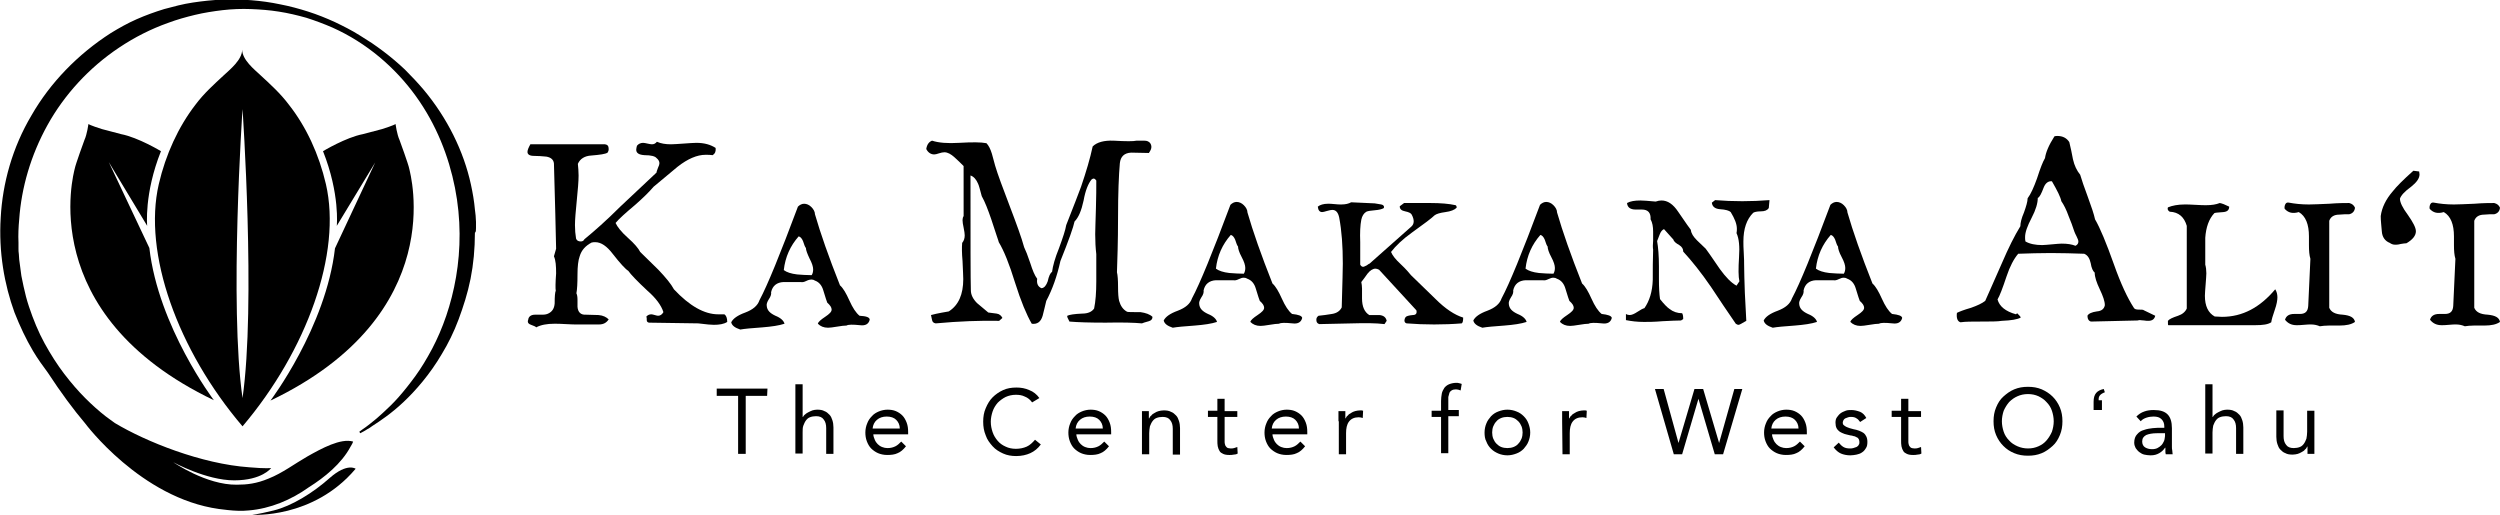
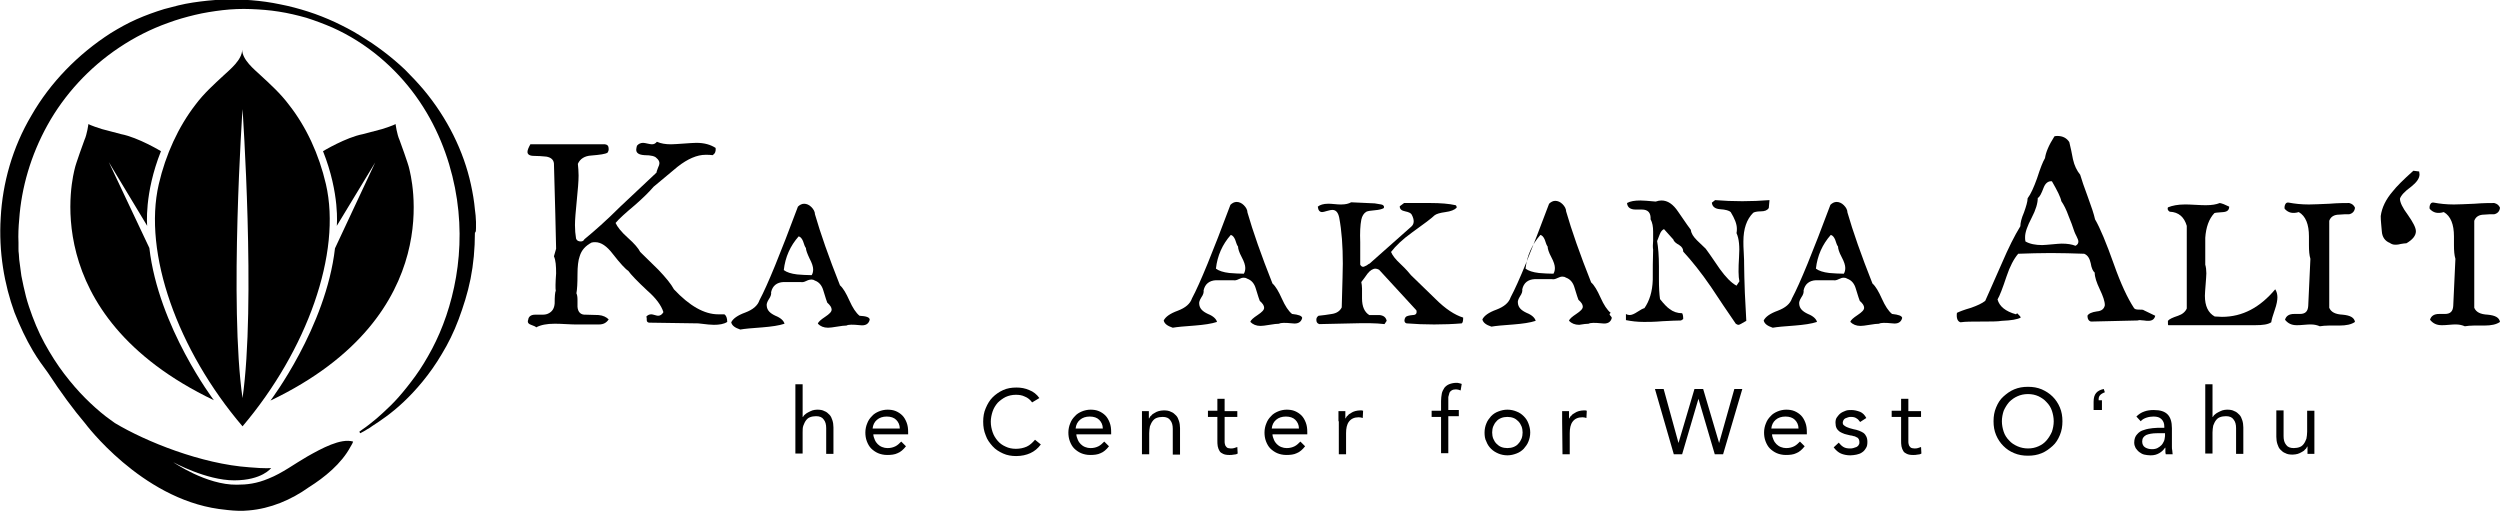
<svg xmlns="http://www.w3.org/2000/svg" version="1.1" id="Layer_1" x="0px" y="0px" viewBox="0 0 689.6 142" style="enable-background:new 0 0 689.6 142;" xml:space="preserve">
  <g id="Layer_1_00000027562169957019002800000004485051611969625244_">
    <g>
      <path d="M200.6,88.8c-0.9,0.6-2.2,0.8-3.7,0.8c-0.6,0-2-0.1-4.3-0.4L179,89c-0.4-0.1-0.6-0.3-0.6-0.7s0-0.7-0.1-1    c0.4-0.4,0.8-0.6,1.4-0.6c0.2,0,0.5,0.1,0.9,0.2c0.4,0.1,0.7,0.2,0.9,0.2c0.6,0,1.1-0.3,1.5-1c-0.6-1.9-2.1-3.9-4.4-5.9    c-2.9-2.7-4.6-4.5-5.3-5.5c-0.7-0.4-2.2-2-4.3-4.7c-1.6-2.1-3.2-3.2-4.8-3.2c-0.3,0-0.6,0-1,0.1c-1.7,0.9-2.8,2.1-3.3,3.8    c-0.4,1.1-0.6,2.8-0.6,5c0,2.5-0.1,4.2-0.3,5.2c0.2,0.4,0.3,1,0.3,1.8c0,0.6,0,1.3,0,1.9c0.1,1.5,0.9,2.3,2.3,2.2    c1.1,0,2.3,0.1,3.5,0.1c1.3,0.1,2.2,0.6,2.8,1.2c-0.6,0.9-1.4,1.4-2.7,1.4c-0.2,0-0.9,0-1.9,0c-0.8,0-1.4,0-1.9,0    c-0.6,0-1.4,0-2.1,0c-0.7,0-1.7,0-3.2-0.1c-1.4-0.1-2.5-0.1-3.2-0.1c-2,0-3.7,0.3-5,1c-0.1-0.2-0.6-0.4-1.4-0.7    c-0.6-0.2-0.9-0.5-0.9-0.9c0-0.1,0-0.3,0.1-0.5c0.1-0.9,0.8-1.4,1.9-1.4c0.2,0,0.6,0,1,0s0.7,0,1,0c0.7,0,1.2-0.1,1.6-0.3    c1.1-0.5,1.7-1.4,1.8-2.8c0-1.9,0.1-3.1,0.3-3.5c-0.1-0.6-0.1-2.1,0.1-4.8c0-2-0.1-3.6-0.6-4.7l0.6-2.1c-0.1-5.2-0.3-13-0.6-23.5    c-0.1-1.1-0.9-1.7-2.1-1.9c-1.1-0.1-2.2-0.2-3.4-0.2c-1.2,0-1.8-0.4-1.8-1.1c0-0.5,0.3-1.2,0.8-2.1h20.6c0.7,0.1,1,0.5,1,1.3    c0,0.4-0.1,0.7-0.3,1c-0.6,0.4-2.1,0.6-4.5,0.8c-1.8,0.1-3.1,0.9-3.7,2.3c0.1,1,0.2,2.1,0.2,3.2c0,1.6-0.2,3.9-0.5,6.9    s-0.5,5.3-0.5,6.8c0,1.3,0.1,2.5,0.3,3.7c0.2,0.6,0.7,0.8,1.3,0.8c0.5,0,0.8-0.2,1-0.6c2.8-2.3,6.1-5.2,9.9-9    c5.2-4.9,8.5-8,10-9.4c0-0.3,0.2-0.7,0.4-1.3c0.3-0.6,0.4-1,0.4-1.3c0-0.5-0.3-1-0.8-1.4c-0.4-0.5-1.5-0.8-3.3-0.8    c-1.6-0.1-2.3-0.6-2.3-1.5c0-0.3,0.1-0.7,0.2-1.1c0.4-0.5,1-0.8,1.7-0.8c0.3,0,0.7,0.1,1.2,0.2c0.5,0.1,0.9,0.2,1.2,0.2    c0.6,0,1-0.2,1.4-0.7c1.1,0.5,2.4,0.7,3.9,0.7c0.8,0,1.9-0.1,3.5-0.2c1.5-0.1,2.7-0.2,3.5-0.2c2.2,0,3.9,0.5,5.3,1.4    c0.1,0.9-0.1,1.5-0.8,2c-0.6-0.1-1.3-0.1-2-0.1c-2.3,0-4.9,1.1-7.7,3.3c-2.2,1.8-4.4,3.7-6.6,5.5c-1.2,1.4-2.9,3.1-5.2,5.1    c-2.5,2.1-4.3,3.7-5.3,4.9c0.5,1.1,1.6,2.5,3.4,4.1c1.8,1.6,2.9,2.9,3.4,3.9c1.7,1.7,3.4,3.3,5,4.9c2,2.1,3.5,3.9,4.3,5.4    c4.3,4.6,8.4,6.9,12.2,6.9c0.6,0,1.1,0,1.7,0C200.3,87,200.6,87.7,200.6,88.8z" />
      <path d="M239.9,88.2c-0.3,1.2-1.2,1.7-2.7,1.5c-2-0.2-3.2-0.2-3.7,0.1c-0.6,0-1.4,0.1-2.6,0.3c-1.2,0.2-2,0.3-2.5,0.3    c-1.2,0-2.1-0.4-2.8-1.1c0.1-0.5,0.8-1.1,2-1.9c1.2-0.8,1.8-1.4,1.8-2c0-0.6-0.4-1.2-1.2-1.9c-0.1-0.2-0.5-1.4-1.1-3.4    c-0.4-1.4-1.2-2.3-2.3-2.7c-0.3-0.2-0.6-0.3-1-0.3c-0.3,0-0.8,0.1-1.4,0.4c-0.6,0.3-1.1,0.4-1.5,0.3c-1.6,0-3.2,0-4.8,0    c-1.8,0.1-3,1-3.4,2.8c0.1,0.5-0.1,1.2-0.6,1.9c-0.5,0.8-0.7,1.4-0.6,1.9c0.1,1.2,0.9,2,2.4,2.7c1.5,0.6,2.3,1.4,2.5,2.2    c-1.5,0.5-3.6,0.8-6.1,1c-2.9,0.2-5,0.4-6.1,0.6c-1.5-0.5-2.3-1.1-2.5-2c0.5-1,1.7-1.9,3.9-2.7c2.1-0.8,3.4-1.9,3.9-3.4    c2.2-4.1,5.7-12.7,10.6-25.8c0.5-0.5,1.1-0.8,1.7-0.8c0.7,0,1.4,0.3,2,0.9c0.6,0.6,1,1.3,1,2c1.5,5.2,3.8,11.8,6.9,19.6    c0.9,0.8,1.7,2.2,2.6,4.2c0.9,2,1.8,3.4,2.8,4.2C238.9,87.2,239.9,87.5,239.9,88.2z M223.9,75.9c0.3-0.5,0.4-1,0.4-1.6    c0-0.7-0.3-1.7-1-3c-0.6-1.3-1-2.3-1-2.9c-0.2-0.2-0.5-0.9-0.8-1.9c-0.3-0.7-0.7-1.2-1.2-1.3c-2.3,2.6-3.7,5.7-4.1,9.3    c0.8,0.6,2,1,3.7,1.2C221.2,75.8,222.5,75.9,223.9,75.9z" />
-       <path d="M317.9,87.4c0,0.6-0.3,1-1,1.2c-1.1,0.3-1.7,0.5-1.9,0.6c-2.1-0.2-5.4-0.3-10-0.2c-4.4,0-7.7-0.1-10-0.3    c-0.5-0.9-0.7-1.4-0.6-1.6c0.6-0.3,1.9-0.5,4.1-0.6c1.6,0,2.7-0.5,3.3-1.4c0.4-1.9,0.6-4.4,0.6-7.5c0-4.3,0-6.8,0-7.5    c-0.2-1.7-0.3-3.5-0.3-5.5c0-1.1,0.1-3.5,0.2-7.2c0.1-3.1,0.1-5.6,0.1-7.6c-0.4-0.6-0.8-0.7-1.3-0.3c-0.9,1.1-1.7,3-2.2,5.8    c-0.6,2.8-1.4,4.7-2.5,5.8c-0.3,1.5-1.6,5.2-3.9,10.9c-0.9,4.1-2.2,7.8-3.9,11c-0.3,1.4-0.7,2.8-1,4.1c-0.5,1.7-1.5,2.4-3,2.2    c-1.4-2.4-3-6.2-4.6-11.3c-1.6-5.2-3.1-8.9-4.5-11.2c0-0.2-0.8-2.3-2.1-6.4c-0.9-2.6-1.7-4.7-2.6-6.3c-0.5-1.9-0.8-3-1-3.4    c-0.5-1.2-1.2-2-2.1-2.3c0,18.3,0,28.8,0.1,31.7c0,1.2,0.6,2.4,1.7,3.5c0,0,1.1,0.9,3.1,2.6c0.7,0.1,1.5,0.2,2.3,0.3    c0.8,0.1,1.3,0.6,1.6,1.2l-0.9,0.8c-5.2-0.1-11,0.1-17.5,0.7c-0.6-0.1-0.9-0.4-1-0.9c-0.1-0.5-0.2-0.9-0.3-1.4    c0.3-0.1,1.9-0.5,4.9-1c2.7-1.7,4-4.7,4-8.9c0-0.9-0.1-2.5-0.2-5c-0.2-2.2-0.2-3.8-0.1-5c0.5-0.6,0.7-1.3,0.7-2.1    c0-0.5-0.1-1.1-0.3-2.1c-0.2-0.9-0.3-1.6-0.3-2.1c0-0.4,0.1-0.8,0.3-1.1V45.8c-0.8-0.8-1.6-1.6-2.5-2.4c-1-0.9-1.9-1.4-2.8-1.4    c-0.4,0-0.9,0.1-1.5,0.3c-0.6,0.2-1,0.3-1.3,0.3c-0.9,0-1.7-0.5-2.2-1.5c0.2-1.3,0.8-2,1.6-2.3c1.8,0.6,4.3,0.8,7.5,0.6    c3.5-0.2,6-0.2,7.5,0.1c0.6,0.6,1.1,1.6,1.5,2.9c0.3,1.1,0.6,2.2,0.9,3.3c0.7,2.4,2.1,6.1,4,11.1c1.9,5,3.3,8.8,4,11.4    c0.4,0.8,1,2.3,1.7,4.4c0.6,1.9,1.2,3.4,1.9,4.3c-0.2,1.3,0.2,2.2,1.2,2.6c0.8-0.1,1.3-0.8,1.7-1.9c0.3-1.4,0.7-2.3,1.2-2.6    c0.2-1.6,0.8-3.8,1.9-6.5c1.1-3,1.8-5.1,2-6.4c2.1-5.4,3.5-8.9,4.1-10.6c1.4-4.1,2.5-7.8,3.2-11.1c1.2-1.2,3.2-1.7,5.8-1.6    c3.4,0.2,5.5,0.2,6.3,0c0.2,0,0.9,0,2.1,0c0.8,0,1.4,0.2,1.8,0.9c0.1,0.2,0.2,0.5,0.2,0.8c0,0.5-0.2,1-0.7,1.7    c-1.6,0-3.2-0.1-4.9-0.1c-1.9,0.1-2.9,1.1-3.1,2.9c-0.3,3.4-0.5,8.4-0.5,14.9c0,7-0.2,12-0.3,15.2c0.2,0.8,0.3,2.2,0.3,4    s0.1,3.1,0.3,3.9c0.4,1.4,1.1,2.4,2.2,3c0.3,0.1,1.5,0.1,3.7,0.1C316,86.3,317.2,86.7,317.9,87.4z" />
      <path d="M359.2,87.7c-0.3,1.2-1.2,1.7-2.7,1.5c-2-0.2-3.2-0.2-3.7,0.1c-0.6,0-1.4,0.1-2.6,0.3c-1.2,0.2-2,0.3-2.5,0.3    c-1.2,0-2.1-0.4-2.8-1.1c0.1-0.5,0.8-1.1,2-1.9s1.8-1.4,1.8-2c0-0.6-0.4-1.2-1.2-1.9c-0.1-0.2-0.5-1.4-1.1-3.4    c-0.4-1.4-1.2-2.3-2.3-2.7c-0.3-0.2-0.6-0.3-1-0.3s-0.8,0.1-1.4,0.4c-0.6,0.3-1.1,0.4-1.5,0.3c-1.6,0-3.2,0-4.8,0    c-1.8,0.1-3,1-3.4,2.8c0.1,0.5-0.1,1.2-0.6,1.9c-0.5,0.8-0.7,1.4-0.6,1.9c0.1,1.2,0.9,2,2.4,2.7c1.5,0.6,2.3,1.4,2.5,2.2    c-1.5,0.5-3.6,0.8-6.1,1c-2.9,0.2-5,0.4-6.1,0.6c-1.5-0.5-2.3-1.1-2.5-2c0.5-1,1.7-1.9,3.9-2.7c2.1-0.8,3.4-1.9,3.9-3.4    c2.2-4.1,5.7-12.7,10.6-25.8c0.5-0.5,1.1-0.8,1.7-0.8c0.7,0,1.4,0.3,2,0.9s1,1.3,1,2c1.5,5.2,3.8,11.8,6.9,19.6    c0.9,0.8,1.7,2.2,2.6,4.2c0.9,2,1.8,3.4,2.8,4.2C358.2,86.8,359.1,87.1,359.2,87.7z M343.1,75.5c0.3-0.5,0.4-1,0.4-1.6    c0-0.7-0.3-1.7-1-3s-1-2.3-1-2.9c-0.2-0.2-0.5-0.9-0.8-1.9c-0.3-0.7-0.7-1.2-1.2-1.3c-2.3,2.6-3.7,5.7-4.1,9.3    c0.8,0.6,2,1,3.7,1.2C340.5,75.4,341.8,75.5,343.1,75.5z" />
      <path d="M403.6,87.6c0,0.9-0.1,1.4-0.4,1.6c-2.4,0.2-5,0.3-7.6,0.3c-2.6,0-5.2-0.1-7.6-0.3c-0.4-0.1-0.6-0.4-0.6-0.8    c0-0.3,0.1-0.6,0.3-0.9c0.2-0.3,0.9-0.5,2-0.6c0.9,0,1.2-0.5,1-1.3l-10.3-11.2c-0.4-0.2-0.7-0.3-1-0.3c-0.7,0-1.5,0.5-2.2,1.4    c-0.6,0.8-1.1,1.6-1.7,2.3c0.1,0.5,0.2,1.1,0.2,1.8c0,0.3,0,0.7,0,1.3s0,1.1,0,1.4c0,2.3,0.7,3.8,2,4.6c0.9,0,1.9,0,2.8,0    c1.1,0.1,1.8,0.6,2,1.6l-0.6,0.9c-2.4-0.3-5.4-0.3-8.9-0.2c-5.2,0.1-8.2,0.2-9.1,0.2c-0.6-0.2-0.8-0.6-0.8-1.2    c0-0.5,0.2-0.8,0.6-1.1c1.2-0.1,2.4-0.3,3.7-0.5c1.3-0.2,2.2-0.8,2.7-1.8c0.2-6.9,0.3-10.9,0.3-12.1c0-4.8-0.3-9-1-12.7    c-0.3-1.4-0.9-2.1-1.9-2.1c-0.3,0-0.8,0.1-1.5,0.3c-0.6,0.2-1.1,0.3-1.3,0.3c-0.7,0-1.1-0.5-1.2-1.5c0.6-0.5,1.6-0.8,2.8-0.8    c0.4,0,1,0,1.8,0.1c0.8,0.1,1.4,0.1,1.9,0.1c1.1,0,2-0.2,2.7-0.6l6.5,0.3c0.6,0.1,1.2,0.2,1.8,0.3c0.6,0.1,0.9,0.5,0.7,1    c-0.5,0.3-1.3,0.5-2.5,0.6c-1.1,0.1-1.9,0.2-2.3,0.4c-0.7,0.4-1.2,1.2-1.4,2.2c-0.3,1.5-0.4,3.6-0.3,6.2c0,3.1,0,5.2,0,6.2    c0.2,0.4,0.5,0.6,0.8,0.6c0.2,0,0.6-0.2,1-0.4c0.4-0.3,0.7-0.5,0.8-0.5l11.5-10.2c0.8-0.7,0.9-1.8,0.1-3.3    c-0.2-0.4-0.8-0.7-1.8-0.9c-1-0.2-1.5-0.6-1.5-1.4l1.2-0.9c0.8,0,3.2,0,7.2,0c2.9,0,5.2,0.2,7,0.6c0.2,0.1,0.3,0.3,0.3,0.7    c-0.6,0.6-1.6,1-3.1,1.2c-1.5,0.2-2.5,0.5-3,0.9c-0.7,0.7-2.8,2.3-6.3,4.8c-2.5,1.8-4.4,3.6-5.7,5.3c0.4,1,1.3,2.1,2.6,3.3    c1.6,1.5,2.5,2.6,2.9,3.1c2.3,2.2,4.5,4.4,6.8,6.6C398.7,85.2,401.3,86.9,403.6,87.6z" />
-       <path d="M444.6,87.7c-0.3,1.2-1.2,1.7-2.7,1.5c-2-0.2-3.2-0.2-3.7,0.1c-0.6,0-1.4,0.1-2.6,0.3c-1.2,0.2-2,0.3-2.5,0.3    c-1.2,0-2.1-0.4-2.8-1.1c0.1-0.5,0.8-1.1,2-1.9c1.2-0.8,1.8-1.4,1.8-2c0-0.6-0.4-1.2-1.2-1.9c-0.1-0.2-0.5-1.4-1.1-3.4    c-0.4-1.4-1.2-2.3-2.3-2.7c-0.3-0.2-0.6-0.3-1-0.3s-0.8,0.1-1.4,0.4c-0.6,0.3-1.1,0.4-1.5,0.3c-1.6,0-3.2,0-4.8,0    c-1.8,0.1-3,1-3.4,2.8c0.1,0.5-0.1,1.2-0.6,1.9c-0.5,0.8-0.7,1.4-0.6,1.9c0.1,1.2,0.9,2,2.4,2.7c1.5,0.6,2.3,1.4,2.5,2.2    c-1.5,0.5-3.6,0.8-6.1,1c-2.9,0.2-5,0.4-6.1,0.6c-1.5-0.5-2.3-1.1-2.5-2c0.5-1,1.7-1.9,3.9-2.7c2.1-0.8,3.4-1.9,3.9-3.4    c2.2-4.1,5.7-12.7,10.6-25.8c0.5-0.5,1.1-0.8,1.7-0.8c0.7,0,1.4,0.3,2,0.9s1,1.3,1,2c1.5,5.2,3.8,11.8,6.9,19.6    c0.9,0.8,1.7,2.2,2.6,4.2c0.9,2,1.8,3.4,2.8,4.2C443.5,86.8,444.5,87.1,444.6,87.7z M428.5,75.5c0.3-0.5,0.4-1,0.4-1.6    c0-0.7-0.3-1.7-1-3s-1-2.3-1-2.9c-0.2-0.2-0.5-0.9-0.8-1.9c-0.3-0.7-0.7-1.2-1.2-1.3c-2.3,2.6-3.7,5.7-4.1,9.3    c0.8,0.6,2,1,3.7,1.2C425.8,75.4,427.1,75.5,428.5,75.5z" />
+       <path d="M444.6,87.7c-0.3,1.2-1.2,1.7-2.7,1.5c-2-0.2-3.2-0.2-3.7,0.1c-0.6,0-1.4,0.1-2.6,0.3c-1.2,0-2.1-0.4-2.8-1.1c0.1-0.5,0.8-1.1,2-1.9c1.2-0.8,1.8-1.4,1.8-2c0-0.6-0.4-1.2-1.2-1.9c-0.1-0.2-0.5-1.4-1.1-3.4    c-0.4-1.4-1.2-2.3-2.3-2.7c-0.3-0.2-0.6-0.3-1-0.3s-0.8,0.1-1.4,0.4c-0.6,0.3-1.1,0.4-1.5,0.3c-1.6,0-3.2,0-4.8,0    c-1.8,0.1-3,1-3.4,2.8c0.1,0.5-0.1,1.2-0.6,1.9c-0.5,0.8-0.7,1.4-0.6,1.9c0.1,1.2,0.9,2,2.4,2.7c1.5,0.6,2.3,1.4,2.5,2.2    c-1.5,0.5-3.6,0.8-6.1,1c-2.9,0.2-5,0.4-6.1,0.6c-1.5-0.5-2.3-1.1-2.5-2c0.5-1,1.7-1.9,3.9-2.7c2.1-0.8,3.4-1.9,3.9-3.4    c2.2-4.1,5.7-12.7,10.6-25.8c0.5-0.5,1.1-0.8,1.7-0.8c0.7,0,1.4,0.3,2,0.9s1,1.3,1,2c1.5,5.2,3.8,11.8,6.9,19.6    c0.9,0.8,1.7,2.2,2.6,4.2c0.9,2,1.8,3.4,2.8,4.2C443.5,86.8,444.5,87.1,444.6,87.7z M428.5,75.5c0.3-0.5,0.4-1,0.4-1.6    c0-0.7-0.3-1.7-1-3s-1-2.3-1-2.9c-0.2-0.2-0.5-0.9-0.8-1.9c-0.3-0.7-0.7-1.2-1.2-1.3c-2.3,2.6-3.7,5.7-4.1,9.3    c0.8,0.6,2,1,3.7,1.2C425.8,75.4,427.1,75.5,428.5,75.5z" />
      <path d="M487.9,57.4c-0.4,0.6-1.1,0.9-2.2,0.9c-1.1,0-1.8,0.2-2.1,0.4c-1.8,1.8-2.7,4.4-2.7,7.9c0,0.7,0,1.8,0.1,3.2    c0.1,1.5,0.1,2.6,0.1,3.2c0,2,0.1,4.6,0.2,7.8c0.2,4.4,0.4,7,0.4,7.7c-1.2,0.7-1.9,1.1-2.1,1.1c-0.3,0-0.5-0.1-0.8-0.3    c-2.3-3.4-4.6-6.7-6.8-10.1c-2.8-4.1-5.4-7.3-7.7-9.8c0-0.7-0.3-1.3-1.1-1.8c-0.9-0.5-1.5-1-1.6-1.5l-2.6-2.9    c-0.5,0.2-0.9,0.7-1.2,1.5c-0.2,0.6-0.5,1.2-0.7,1.8c0.3,1.7,0.5,4.1,0.5,7v3.5c0,2.3,0.1,4.1,0.3,5.5c1.1,1.4,2,2.3,2.6,2.7    c1,0.8,2.2,1.2,3.5,1.2c0.2,0.3,0.3,0.8,0.3,1.6l-0.6,0.4c-1.2,0-2.9,0.1-5.1,0.2c-2.3,0.2-4,0.2-5.1,0.2c-1.9,0-3.5-0.2-5-0.5    v-1.7c0.3,0.2,0.7,0.3,1,0.3c0.6,0,1.3-0.3,2.2-0.9s1.5-0.9,1.9-1c1.4-2,2.2-4.6,2.3-7.8c0-2.8,0-5.5,0.1-8.3    c-0.1-0.6-0.1-1.5,0-2.5c0-1.4,0-2.2,0-2.5c0-1.4-0.2-2.5-0.7-3.4c0.1-1.8-0.7-2.7-2.4-2.7c-0.2,0-0.5,0-0.9,0c-0.4,0-0.6,0-0.8,0    c-1.5,0-2.3-0.6-2.4-1.8c0.9-0.5,2.1-0.7,3.7-0.7c0.7,0,2.1,0.1,4.2,0.3c0.6-0.2,1.1-0.3,1.6-0.3c1.7,0,3.2,1,4.6,3.1    c2.2,3.2,3.3,4.8,3.5,5c0.1,1,0.7,1.9,1.7,2.9c0.8,0.8,1.6,1.5,2.4,2.3c0.2,0.2,1.5,2.1,3.9,5.6c1.6,2.2,3.1,3.8,4.6,4.6l0.8-1.2    c-0.3-1.3-0.3-3.5-0.1-6.7c0.2-2.9,0-5.1-0.7-6.6c0.1-0.4,0.1-0.8,0.1-1.2c0-1.3-0.6-2.8-1.7-4.6c-0.4-0.4-1.4-0.7-3-0.8    c-1.3-0.1-2.1-0.7-2.2-1.8l0.9-0.7c2.4,0.2,4.9,0.3,7.5,0.3c2.5,0,5-0.1,7.5-0.3L487.9,57.4L487.9,57.4z" />
      <path d="M524.7,87.7c-0.3,1.2-1.2,1.7-2.7,1.5c-2-0.2-3.2-0.2-3.7,0.1c-0.6,0-1.4,0.1-2.6,0.3c-1.2,0.2-2,0.3-2.5,0.3    c-1.2,0-2.1-0.4-2.8-1.1c0.1-0.5,0.8-1.1,2-1.9s1.8-1.4,1.8-2c0-0.6-0.4-1.2-1.2-1.9c-0.1-0.2-0.5-1.4-1.1-3.4    c-0.4-1.4-1.2-2.3-2.3-2.7c-0.3-0.2-0.6-0.3-1-0.3s-0.8,0.1-1.4,0.4c-0.6,0.3-1.1,0.4-1.5,0.3c-1.6,0-3.2,0-4.8,0    c-1.8,0.1-3,1-3.4,2.8c0.1,0.5-0.1,1.2-0.6,1.9c-0.5,0.8-0.7,1.4-0.6,1.9c0.1,1.2,0.9,2,2.4,2.7c1.5,0.6,2.3,1.4,2.5,2.2    c-1.5,0.5-3.6,0.8-6.1,1c-2.9,0.2-5,0.4-6.1,0.6c-1.5-0.5-2.3-1.1-2.5-2c0.5-1,1.7-1.9,3.9-2.7c2.1-0.8,3.4-1.9,3.9-3.4    c2.2-4.1,5.7-12.7,10.6-25.8c0.5-0.5,1.1-0.8,1.7-0.8c0.7,0,1.4,0.3,2,0.9s1,1.3,1,2c1.5,5.2,3.8,11.8,6.9,19.6    c0.9,0.8,1.7,2.2,2.6,4.2c0.9,2,1.8,3.4,2.8,4.2C523.7,86.8,524.6,87.1,524.7,87.7z M508.6,75.5c0.3-0.5,0.4-1,0.4-1.6    c0-0.7-0.3-1.7-1-3s-1-2.3-1-2.9c-0.2-0.2-0.5-0.9-0.8-1.9c-0.3-0.7-0.7-1.2-1.2-1.3c-2.3,2.6-3.7,5.7-4.1,9.3    c0.8,0.6,2,1,3.7,1.2C505.9,75.4,507.3,75.5,508.6,75.5z" />
      <path d="M594.5,87.1c-0.2,0.9-0.8,1.4-1.9,1.4c-0.3,0-0.7,0-1.2-0.1c-0.5,0-0.9-0.1-1.1-0.1s-0.4,0-0.6,0.1l-12.9,0.3    c-0.6-0.1-1-0.7-1-1.6c0.3-0.6,1.2-1,2.6-1.2c1.3-0.1,2-0.7,2.2-1.7c0-1.1-0.5-2.5-1.4-4.4c-0.9-1.9-1.4-3.4-1.4-4.6    c-0.5-0.4-0.9-1.3-1.1-2.6c-0.3-1.3-0.8-2.2-1.8-2.6c-3.1-0.1-6.1-0.2-9.2-0.2c-3,0-6,0.1-9,0.2c-1.2,1.4-2.3,3.5-3.2,6.2    c-1.1,3.3-1.9,5.4-2.5,6.4c0.5,1.9,2.2,3.3,5.1,4.1l0.3-0.3c0.1,0.1,0.3,0.3,0.6,0.6c0.3,0.3,0.4,0.5,0.4,0.6    c-0.9,0.5-2.6,0.8-5.2,0.9c-1.2,0.2-3.1,0.2-5.7,0.2s-4.4,0-5.7,0.2c-0.8-0.2-1.2-1.1-1-2.6c0.6-0.3,1.8-0.8,3.9-1.4    c1.7-0.6,3-1.2,3.9-1.9c0.3-0.6,1.8-4.1,4.6-10.4c1.8-4.2,3.5-7.6,5.1-10.2c0-0.9,0.3-2.2,1-3.8c0.6-1.7,1-3,1-3.9    c0.9-1.2,1.7-3,2.6-5.5c0.9-2.8,1.6-4.6,2.2-5.6c0.2-1.5,1-3.5,2.6-6c0.3-0.1,0.6-0.1,0.8-0.1c1.5,0,2.6,0.6,3.3,1.7    c0.4,1.6,0.7,3.1,1,4.7c0.4,1.8,1.1,3.2,2,4.3c0.4,1.4,1.1,3.4,2.1,6.1c1,2.7,1.7,4.8,2,6.2c1.4,2.4,3.1,6.5,5.2,12.4    c1.9,5.4,3.8,9.4,5.5,12c0.2,0.4,0.7,0.5,1.4,0.5c0.7,0,1.2,0,1.4,0.2L594.5,87.1z M572.5,67.8c0.6-0.3,0.8-0.7,0.8-1.2    c0-0.3-0.2-0.8-0.5-1.4c-0.3-0.6-0.5-1-0.6-1.3c-0.5-1.5-1-2.9-1.6-4.3c-0.6-1.7-1.3-3.1-2-4.1c-0.2-1.1-1.1-2.9-2.6-5.5    c-1-0.1-1.8,0.5-2.3,1.8c-0.6,1.6-1.1,2.6-1.6,2.8c0,1.4-0.5,3.2-1.7,5.5c-1.2,2.3-1.8,4-1.8,5.3c0,0.4,0,0.8,0.1,1.2    c1.2,0.7,2.8,1,4.6,1c0.6,0,1.5-0.1,2.7-0.2c1.2-0.1,2.1-0.2,2.7-0.2C570.3,67.2,571.5,67.4,572.5,67.8z" />
      <path d="M627.6,79.8c0.4,0.6,0.6,1.4,0.6,2.2s-0.2,2-0.7,3.4c-0.6,1.7-0.9,2.8-1,3.5c-0.9,0.6-2.3,0.8-4.4,0.8c-1.6,0-3.1,0-4.6,0    h-19.4c-0.1,0-0.1-0.5-0.1-1.2c0.4-0.5,1.3-0.9,2.8-1.4c1.2-0.4,2-1.1,2.4-2V62.3c-0.7-2.4-2.2-3.8-4.7-3.9    c-0.5-0.3-0.7-0.7-0.5-1.2c1.2-0.5,2.8-0.8,4.6-0.8c0.6,0,1.6,0,3,0.1c1.4,0.1,2.4,0.1,3,0.1c1.5,0,2.7-0.2,3.7-0.6    c0.6,0.1,1.4,0.4,2.6,1c0,0.9-0.5,1.4-1.6,1.5c-1.6,0.1-2.4,0.2-2.5,0.3c-1.5,1.6-2.3,3.9-2.5,6.8c0,2.5,0,5,0,7.4    c0.2,0.7,0.3,1.5,0.3,2.4c0,0.6-0.1,1.7-0.2,3.1s-0.2,2.4-0.2,3.1c0,2.8,0.9,4.7,2.7,5.7c0.7,0,1.4,0.1,2,0.1    C618.6,87.4,623.4,84.8,627.6,79.8z" />
      <path d="M649.6,88.8c-1,0.7-2.4,1-4.3,1c-0.3,0-0.8,0-1.5,0c-0.6,0-1.1,0-1.4,0c-1,0-1.8,0.1-2.5,0.2c-0.7-0.3-1.5-0.5-2.4-0.5    c-0.5,0-1.1,0-2,0.1c-0.9,0.1-1.6,0.1-2,0.1c-1.4,0-2.4-0.5-3.2-1.5c0.3-1.1,1.2-1.6,2.5-1.6c0.2,0,0.5,0,0.8,0c0.4,0,0.6,0,0.8,0    c1.5,0,2.2-0.7,2.3-2.2l0.6-13c-0.3-1-0.4-2.2-0.4-3.8c0-0.3,0-0.7,0-1.2c0-0.5,0-0.9,0-1.2c0-3.3-0.9-5.6-2.8-6.7    c-1.7,0.5-2.9,0.2-3.9-0.9c-0.1-0.5,0-0.9,0.2-1.3c0.2-0.4,0.6-0.5,1-0.4c1.6,0.3,3.4,0.5,5.5,0.5c1.2,0,3.1-0.1,5.6-0.2    c2.5-0.2,4.3-0.2,5.5-0.2c0.8,0.2,1.3,0.6,1.6,1.3c-0.1,1-0.7,1.6-1.6,1.8c-0.9,0-1.8,0-2.7,0.1c-1.5,0-2.4,0.6-2.8,1.7v24    c0.5,1.2,1.7,1.8,3.7,1.9C648.3,87,649.4,87.6,649.6,88.8z" />
      <path d="M667.3,47.3c0,0.3,0.1,0.5,0.1,0.8c0,1.1-0.8,2.2-2.3,3.4c-1.8,1.3-2.8,2.4-3.1,3.3c0,1,0.7,2.5,2.2,4.5    c1.4,2,2.2,3.5,2.2,4.5c0,1.2-0.9,2.3-2.6,3.3c-0.4,0-0.9,0.1-1.6,0.2c-0.7,0.2-1.2,0.2-1.5,0.2c-0.6,0-1.1-0.2-1.5-0.5    c-1.3-0.5-2.1-1.6-2.2-3.2c-0.1-1.4-0.3-2.8-0.3-4.2c0.3-2.3,1.4-4.6,3.3-6.8c1-1.3,2.9-3.2,5.7-5.7L667.3,47.3z" />
      <path d="M689.6,88.8c-1,0.7-2.4,1-4.3,1c-0.3,0-0.8,0-1.5,0c-0.6,0-1.1,0-1.4,0c-1,0-1.8,0.1-2.5,0.2c-0.7-0.3-1.5-0.5-2.4-0.5    c-0.5,0-1.1,0-2,0.1c-0.9,0.1-1.6,0.1-2,0.1c-1.4,0-2.4-0.5-3.2-1.5c0.3-1.1,1.2-1.6,2.5-1.6c0.2,0,0.5,0,0.8,0s0.6,0,0.8,0    c1.5,0,2.2-0.7,2.3-2.2l0.6-13c-0.3-1-0.4-2.2-0.4-3.8c0-0.3,0-0.7,0-1.2c0-0.5,0-0.9,0-1.2c0-3.3-0.9-5.6-2.8-6.7    c-1.7,0.5-2.9,0.2-3.9-0.9c-0.1-0.5,0-0.9,0.2-1.3c0.2-0.4,0.6-0.5,1-0.4c1.6,0.3,3.4,0.5,5.5,0.5c1.2,0,3.1-0.1,5.6-0.2    c2.5-0.2,4.3-0.2,5.5-0.2c0.8,0.2,1.3,0.6,1.6,1.3c-0.1,1-0.7,1.6-1.6,1.8c-0.9,0-1.8,0-2.7,0.1c-1.5,0-2.4,0.6-2.8,1.7v24    c0.5,1.2,1.7,1.8,3.7,1.9C688.3,87,689.4,87.6,689.6,88.8z" />
-       <path d="M211.6,109.2h-5.9v16h-2.1v-16h-5.9v-2h14L211.6,109.2L211.6,109.2z" />
      <path d="M219.4,106h2v9h0.1c0.1-0.2,0.3-0.5,0.6-0.7c0.2-0.2,0.5-0.4,0.9-0.6c0.3-0.2,0.7-0.3,1.1-0.5c0.4-0.1,0.8-0.2,1.3-0.2    c0.8,0,1.5,0.1,2,0.4c0.6,0.2,1,0.6,1.4,1c0.4,0.4,0.6,0.9,0.8,1.5c0.2,0.6,0.3,1.3,0.3,2v7.3h-2v-7.1c0-1-0.2-1.8-0.7-2.4    c-0.4-0.6-1.1-0.9-2.1-0.9c-0.6,0-1.2,0.1-1.7,0.3c-0.5,0.2-0.8,0.5-1.1,0.9c-0.3,0.4-0.5,0.9-0.7,1.4s-0.2,1.2-0.2,1.9v5.8h-2    L219.4,106L219.4,106z" />
      <path d="M249.9,123.1c-0.7,0.9-1.5,1.6-2.3,1.9c-0.8,0.4-1.8,0.5-2.9,0.5c-0.9,0-1.8-0.2-2.5-0.5c-0.7-0.3-1.4-0.8-1.9-1.3    s-0.9-1.2-1.2-2c-0.3-0.8-0.4-1.6-0.4-2.4c0-0.9,0.2-1.8,0.5-2.5c0.3-0.8,0.7-1.4,1.3-2c0.5-0.6,1.2-1,1.9-1.3    c0.7-0.3,1.6-0.5,2.4-0.5c0.8,0,1.6,0.1,2.3,0.4c0.7,0.3,1.3,0.7,1.8,1.2c0.5,0.5,0.9,1.2,1.2,2c0.3,0.8,0.4,1.6,0.4,2.6v0.6h-9.6    c0,0.5,0.2,1,0.4,1.5c0.2,0.5,0.5,0.9,0.8,1.2c0.3,0.3,0.7,0.6,1.2,0.8c0.5,0.2,1,0.3,1.5,0.3c0.9,0,1.6-0.2,2.2-0.5    c0.6-0.3,1.1-0.8,1.6-1.3L249.9,123.1z M248.2,118.2c0-1-0.4-1.8-1-2.4c-0.6-0.6-1.5-0.9-2.6-0.9c-1.1,0-2,0.3-2.7,0.9    c-0.7,0.6-1.1,1.4-1.2,2.4H248.2z" />
      <path d="M284.7,111c-0.5-0.7-1.2-1.3-2-1.6c-0.8-0.4-1.6-0.5-2.5-0.5c-1,0-1.9,0.2-2.8,0.6c-0.8,0.4-1.6,1-2.2,1.6    c-0.6,0.7-1.1,1.5-1.4,2.4c-0.3,0.9-0.5,1.9-0.5,2.8c0,1.1,0.2,2,0.5,2.9c0.3,0.9,0.8,1.7,1.4,2.4c0.6,0.7,1.3,1.2,2.2,1.6    c0.8,0.4,1.8,0.6,2.8,0.6c1.1,0,2.1-0.2,3-0.6c0.9-0.4,1.6-1.1,2.3-1.9l1.6,1.3c-0.8,1.1-1.8,1.9-2.9,2.4    c-1.1,0.5-2.4,0.8-3.9,0.8c-1.3,0-2.5-0.2-3.6-0.7c-1.1-0.5-2.1-1.1-2.9-2s-1.5-1.8-1.9-3c-0.5-1.2-0.7-2.4-0.7-3.8    c0-1.3,0.2-2.6,0.7-3.7c0.5-1.2,1.1-2.2,1.9-3c0.8-0.8,1.8-1.5,2.9-2c1.1-0.5,2.3-0.7,3.7-0.7c1.2,0,2.4,0.2,3.5,0.7    c1.1,0.4,2.1,1.2,2.8,2.2L284.7,111z" />
      <path d="M305.9,123.1c-0.7,0.9-1.5,1.6-2.3,1.9c-0.8,0.4-1.8,0.5-2.9,0.5c-0.9,0-1.8-0.2-2.5-0.5c-0.7-0.3-1.4-0.8-1.9-1.3    s-0.9-1.2-1.2-2s-0.4-1.6-0.4-2.4c0-0.9,0.2-1.8,0.5-2.5c0.3-0.8,0.7-1.4,1.3-2c0.5-0.6,1.2-1,1.9-1.3c0.7-0.3,1.6-0.5,2.4-0.5    c0.8,0,1.6,0.1,2.3,0.4c0.7,0.3,1.3,0.7,1.8,1.2c0.5,0.5,0.9,1.2,1.2,2c0.3,0.8,0.4,1.6,0.4,2.6v0.6h-9.6c0,0.5,0.2,1,0.4,1.5    c0.2,0.5,0.5,0.9,0.8,1.2c0.3,0.3,0.7,0.6,1.2,0.8c0.5,0.2,1,0.3,1.5,0.3c0.9,0,1.6-0.2,2.2-0.5c0.6-0.3,1.1-0.8,1.6-1.3    L305.9,123.1z M304.2,118.2c0-1-0.4-1.8-1-2.4c-0.6-0.6-1.5-0.9-2.6-0.9c-1.1,0-2,0.3-2.7,0.9c-0.7,0.6-1.1,1.4-1.2,2.4H304.2z" />
      <path d="M315,116.2c0-0.5,0-1.1,0-1.5s0-0.9,0-1.3h1.9c0,0.3,0,0.6,0,1c0,0.3,0,0.7,0,1h0.1c0.1-0.3,0.3-0.6,0.6-0.8    c0.2-0.3,0.5-0.5,0.9-0.7c0.3-0.2,0.7-0.4,1.1-0.5c0.4-0.1,0.9-0.2,1.4-0.2c0.8,0,1.5,0.1,2,0.4c0.6,0.2,1,0.6,1.4,1    c0.4,0.4,0.6,0.9,0.8,1.5c0.2,0.6,0.3,1.3,0.3,2v7.3h-2v-7.1c0-1-0.2-1.8-0.7-2.4c-0.4-0.6-1.1-0.9-2.1-0.9    c-0.6,0-1.2,0.1-1.7,0.3c-0.5,0.2-0.8,0.5-1.1,0.9c-0.3,0.4-0.5,0.9-0.7,1.4c-0.1,0.6-0.2,1.2-0.2,1.9v5.8h-2L315,116.2L315,116.2    z" />
      <path d="M341.3,115h-3.5v5.9c0,0.4,0,0.8,0,1.1c0,0.3,0.1,0.6,0.2,0.9c0.1,0.2,0.3,0.4,0.5,0.6c0.2,0.1,0.6,0.2,1,0.2    c0.3,0,0.6,0,0.9-0.1c0.3-0.1,0.6-0.2,0.9-0.3l0.1,1.8c-0.3,0.2-0.7,0.3-1.1,0.3c-0.4,0.1-0.8,0.1-1.2,0.1c-0.7,0-1.3-0.1-1.7-0.3    c-0.4-0.2-0.8-0.4-1-0.8c-0.2-0.3-0.4-0.8-0.5-1.3c-0.1-0.5-0.1-1.1-0.1-1.7V115h-2.6v-1.7h2.6V110h2v3.4h3.5L341.3,115L341.3,115    z" />
      <path d="M360,123.1c-0.7,0.9-1.5,1.6-2.3,1.9c-0.8,0.4-1.8,0.5-2.9,0.5c-0.9,0-1.8-0.2-2.5-0.5c-0.7-0.3-1.4-0.8-1.9-1.3    s-0.9-1.2-1.2-2s-0.4-1.6-0.4-2.4c0-0.9,0.2-1.8,0.5-2.5c0.3-0.8,0.7-1.4,1.3-2c0.5-0.6,1.2-1,1.9-1.3c0.7-0.3,1.6-0.5,2.4-0.5    c0.8,0,1.6,0.1,2.3,0.4c0.7,0.3,1.3,0.7,1.8,1.2c0.5,0.5,0.9,1.2,1.2,2c0.3,0.8,0.4,1.6,0.4,2.6v0.6h-9.6c0,0.5,0.2,1,0.4,1.5    c0.2,0.5,0.5,0.9,0.8,1.2c0.3,0.3,0.7,0.6,1.2,0.8c0.5,0.2,1,0.3,1.5,0.3c0.9,0,1.6-0.2,2.2-0.5c0.6-0.3,1.1-0.8,1.6-1.3    L360,123.1z M358.3,118.2c0-1-0.4-1.8-1-2.4c-0.6-0.6-1.5-0.9-2.6-0.9c-1.1,0-2,0.3-2.7,0.9c-0.7,0.6-1.1,1.4-1.2,2.4H358.3z" />
      <path d="M369.2,116.2c0-0.5,0-1.1,0-1.5s0-0.9,0-1.3h1.9c0,0.3,0,0.6,0,1c0,0.3,0,0.7,0,1h0.1c0.1-0.3,0.3-0.6,0.6-0.8    c0.2-0.3,0.5-0.5,0.9-0.7c0.3-0.2,0.7-0.4,1.1-0.5c0.4-0.1,0.9-0.2,1.4-0.2c0.1,0,0.3,0,0.4,0c0.1,0,0.3,0.1,0.4,0.1l-0.1,2    c-0.3-0.1-0.7-0.2-1.1-0.2c-1.2,0-2.1,0.4-2.7,1.2c-0.6,0.8-0.8,1.9-0.8,3.2v5.8h-2V116.2z" />
      <path d="M397.5,115h-2.6v-1.7h2.6v-2.7c0-0.7,0.1-1.4,0.2-2c0.1-0.6,0.4-1.1,0.7-1.6c0.3-0.4,0.8-0.8,1.3-1c0.5-0.2,1.2-0.4,2-0.4    c0.3,0,0.5,0,0.8,0.1c0.3,0.1,0.5,0.1,0.7,0.2l-0.3,1.8c-0.5-0.2-0.9-0.3-1.3-0.3c-0.5,0-0.9,0.1-1.2,0.3s-0.5,0.4-0.6,0.7    c-0.1,0.3-0.2,0.7-0.3,1.1c0,0.4,0,0.9,0,1.4v2.2h2.9v1.7h-2.9v10.2h-2L397.5,115L397.5,115z" />
      <path d="M409.5,119.3c0-0.9,0.2-1.8,0.5-2.5c0.3-0.8,0.8-1.4,1.3-2c0.6-0.6,1.2-1,2-1.3c0.8-0.3,1.6-0.5,2.5-0.5s1.8,0.2,2.5,0.5    c0.8,0.3,1.4,0.7,2,1.3c0.6,0.6,1,1.2,1.3,2c0.3,0.8,0.5,1.6,0.5,2.5s-0.2,1.8-0.5,2.5c-0.3,0.8-0.8,1.4-1.3,2    c-0.6,0.6-1.2,1-2,1.3c-0.8,0.3-1.6,0.5-2.5,0.5s-1.8-0.2-2.5-0.5s-1.4-0.7-2-1.3c-0.6-0.6-1-1.2-1.3-2    C409.6,121.1,409.5,120.2,409.5,119.3z M411.6,119.3c0,0.6,0.1,1.2,0.3,1.7c0.2,0.5,0.5,1,0.9,1.4c0.4,0.4,0.8,0.7,1.3,0.9    c0.5,0.2,1.1,0.3,1.7,0.3c0.6,0,1.2-0.1,1.7-0.3c0.5-0.2,1-0.5,1.3-0.9c0.4-0.4,0.7-0.9,0.9-1.4c0.2-0.5,0.3-1.1,0.3-1.7    s-0.1-1.2-0.3-1.7c-0.2-0.5-0.5-1-0.9-1.4c-0.4-0.4-0.8-0.7-1.3-0.9c-0.5-0.2-1.1-0.3-1.7-0.3c-0.6,0-1.2,0.1-1.7,0.3    c-0.5,0.2-1,0.5-1.3,0.9c-0.4,0.4-0.7,0.9-0.9,1.4C411.7,118.1,411.6,118.7,411.6,119.3z" />
      <path d="M430.9,116.2c0-0.5,0-1.1,0-1.5c0-0.5,0-0.9,0-1.3h1.9c0,0.3,0,0.6,0,1s0,0.7,0,1h0.1c0.1-0.3,0.3-0.6,0.6-0.8    c0.2-0.3,0.5-0.5,0.9-0.7c0.3-0.2,0.7-0.4,1.1-0.5c0.4-0.1,0.9-0.2,1.4-0.2c0.1,0,0.3,0,0.4,0c0.1,0,0.3,0.1,0.4,0.1l-0.1,2    c-0.3-0.1-0.7-0.2-1.1-0.2c-1.2,0-2.1,0.4-2.7,1.2c-0.6,0.8-0.8,1.9-0.8,3.2v5.8h-2L430.9,116.2L430.9,116.2z" />
      <path d="M456.5,107.3h2.4l4.1,14.9h0l4.4-14.9h2.4l4.4,14.9h0l4.2-14.9h2.2l-5.3,18h-2.3l-4.5-15.3h0l-4.5,15.3h-2.3L456.5,107.3z    " />
      <path d="M497.8,123.1c-0.7,0.9-1.5,1.6-2.3,1.9c-0.8,0.4-1.8,0.5-2.9,0.5c-0.9,0-1.8-0.2-2.5-0.5c-0.7-0.3-1.4-0.8-1.9-1.3    s-0.9-1.2-1.2-2s-0.4-1.6-0.4-2.4c0-0.9,0.2-1.8,0.5-2.5c0.3-0.8,0.7-1.4,1.3-2c0.5-0.6,1.2-1,1.9-1.3c0.7-0.3,1.6-0.5,2.4-0.5    c0.8,0,1.6,0.1,2.3,0.4c0.7,0.3,1.3,0.7,1.8,1.2c0.5,0.5,0.9,1.2,1.2,2c0.3,0.8,0.4,1.6,0.4,2.6v0.6h-9.6c0,0.5,0.2,1,0.4,1.5    c0.2,0.5,0.5,0.9,0.8,1.2c0.3,0.3,0.7,0.6,1.2,0.8s1,0.3,1.5,0.3c0.9,0,1.6-0.2,2.2-0.5c0.6-0.3,1.1-0.8,1.6-1.3L497.8,123.1z     M496.1,118.2c0-1-0.4-1.8-1-2.4c-0.6-0.6-1.5-0.9-2.6-0.9c-1.1,0-2,0.3-2.7,0.9c-0.7,0.6-1.1,1.4-1.2,2.4H496.1z" />
      <path d="M507.2,122.1c0.4,0.5,0.8,0.9,1.3,1.2c0.5,0.3,1.1,0.4,1.8,0.4c0.3,0,0.6,0,0.9-0.1c0.3-0.1,0.6-0.2,0.9-0.3    c0.3-0.2,0.5-0.3,0.6-0.6c0.2-0.2,0.2-0.5,0.2-0.8s-0.1-0.6-0.2-0.8c-0.1-0.2-0.3-0.4-0.6-0.5c-0.2-0.1-0.5-0.3-0.8-0.3    c-0.3-0.1-0.6-0.2-0.9-0.2c-0.6-0.1-1.1-0.3-1.6-0.4c-0.5-0.2-1-0.4-1.3-0.6s-0.7-0.6-0.9-1c-0.2-0.4-0.3-0.9-0.3-1.5    c0-0.6,0.1-1.1,0.4-1.5c0.3-0.4,0.6-0.8,1-1.1c0.4-0.3,0.9-0.5,1.4-0.7c0.5-0.2,1.1-0.2,1.6-0.2c0.8,0,1.6,0.2,2.4,0.5    c0.7,0.3,1.3,0.9,1.7,1.7l-1.7,1.1c-0.3-0.4-0.6-0.8-1-1c-0.4-0.3-0.9-0.4-1.5-0.4c-0.3,0-0.5,0-0.8,0.1c-0.3,0.1-0.5,0.2-0.8,0.3    c-0.2,0.1-0.4,0.3-0.5,0.5c-0.1,0.2-0.2,0.5-0.2,0.7c0,0.3,0.1,0.5,0.2,0.6c0.2,0.2,0.4,0.3,0.7,0.5c0.3,0.1,0.6,0.3,1,0.4    c0.4,0.1,0.7,0.2,1.1,0.3c0.5,0.1,1,0.2,1.5,0.4c0.5,0.2,0.9,0.4,1.2,0.6c0.4,0.3,0.6,0.6,0.8,1c0.2,0.4,0.3,0.9,0.3,1.5    c0,0.7-0.1,1.3-0.4,1.7c-0.3,0.5-0.6,0.9-1.1,1.2c-0.4,0.3-1,0.5-1.5,0.6c-0.6,0.1-1.1,0.2-1.7,0.2c-1,0-1.9-0.2-2.6-0.5    c-0.7-0.3-1.4-0.9-2-1.7L507.2,122.1z" />
      <path d="M529.9,115h-3.5v5.9c0,0.4,0,0.8,0,1.1c0,0.3,0.1,0.6,0.2,0.9c0.1,0.2,0.3,0.4,0.5,0.6c0.2,0.1,0.6,0.2,1,0.2    c0.3,0,0.6,0,0.9-0.1c0.3-0.1,0.6-0.2,0.9-0.3l0.1,1.8c-0.3,0.2-0.7,0.3-1.1,0.3c-0.4,0.1-0.8,0.1-1.2,0.1c-0.7,0-1.3-0.1-1.7-0.3    c-0.4-0.2-0.8-0.4-1-0.8c-0.2-0.3-0.4-0.8-0.5-1.3c-0.1-0.5-0.1-1.1-0.1-1.7V115h-2.6v-1.7h2.6V110h2v3.4h3.5L529.9,115L529.9,115    z" />
      <path d="M559.4,125.7c-1.4,0-2.6-0.2-3.8-0.7s-2.1-1.1-3-2c-0.8-0.8-1.5-1.8-2-3c-0.5-1.2-0.7-2.4-0.7-3.8s0.2-2.6,0.7-3.8    c0.5-1.2,1.1-2.2,2-3s1.8-1.5,3-2s2.4-0.7,3.8-0.7s2.6,0.2,3.8,0.7c1.1,0.5,2.1,1.1,3,2c0.8,0.8,1.5,1.8,2,3    c0.5,1.2,0.7,2.4,0.7,3.8s-0.2,2.6-0.7,3.8c-0.5,1.2-1.1,2.2-2,3s-1.8,1.5-3,2S560.8,125.7,559.4,125.7z M559.4,123.7    c1.1,0,2-0.2,2.9-0.6c0.9-0.4,1.6-0.9,2.2-1.6c0.6-0.7,1.1-1.5,1.5-2.4c0.3-0.9,0.5-1.9,0.5-2.9s-0.2-2-0.5-2.9    c-0.3-0.9-0.8-1.7-1.5-2.4c-0.6-0.7-1.4-1.2-2.2-1.6c-0.9-0.4-1.8-0.6-2.9-0.6s-2,0.2-2.9,0.6s-1.6,0.9-2.3,1.6    c-0.6,0.7-1.1,1.5-1.5,2.4c-0.3,0.9-0.5,1.9-0.5,2.9s0.2,2,0.5,2.9c0.3,0.9,0.8,1.7,1.5,2.4c0.6,0.7,1.4,1.2,2.3,1.6    C557.4,123.5,558.4,123.7,559.4,123.7z" />
      <path d="M577.5,110.8c0-2.1,0.9-3.1,2.8-3.5l0.3,0.9c-1.3,0.5-1.8,1.1-1.7,2.2h0.9v2.7h-2.3L577.5,110.8L577.5,110.8z" />
      <path d="M589.3,114.9c0.6-0.6,1.3-1.1,2.2-1.4c0.8-0.3,1.7-0.4,2.6-0.4c1.8,0,3,0.4,3.8,1.2c0.8,0.8,1.2,2.1,1.2,3.8v5.1    c0,0.3,0,0.7,0.1,1.1c0,0.4,0.1,0.7,0.1,1h-1.9c-0.1-0.3-0.1-0.6-0.1-0.9c0-0.3,0-0.6,0-0.9h-0.1c-0.4,0.6-0.9,1.1-1.6,1.5    c-0.7,0.4-1.4,0.6-2.4,0.6c-0.6,0-1.2-0.1-1.7-0.2s-1-0.4-1.4-0.7c-0.4-0.3-0.7-0.7-1-1.1c-0.2-0.4-0.4-0.9-0.4-1.5    c0-1,0.3-1.8,0.8-2.3c0.5-0.6,1.1-1,1.9-1.2c0.8-0.3,1.6-0.4,2.4-0.5c0.9-0.1,1.7-0.1,2.4-0.1h0.8v-0.4c0-0.9-0.3-1.5-0.8-2    s-1.2-0.7-2.2-0.7c-0.6,0-1.3,0.1-1.9,0.3c-0.6,0.2-1.2,0.5-1.6,1L589.3,114.9z M595,119.5c-1.3,0-2.3,0.2-3,0.5    c-0.7,0.4-1.1,0.9-1.1,1.8c0,0.7,0.3,1.3,0.8,1.6c0.5,0.3,1.1,0.5,1.9,0.5c0.6,0,1.1-0.1,1.5-0.3c0.4-0.2,0.8-0.5,1.1-0.8    c0.3-0.3,0.5-0.7,0.7-1.1c0.2-0.4,0.2-0.9,0.3-1.4v-0.8C597,119.5,595,119.5,595,119.5z" />
      <path d="M608.3,106h2v9h0.1c0.1-0.2,0.3-0.5,0.6-0.7c0.2-0.2,0.5-0.4,0.9-0.6c0.3-0.2,0.7-0.3,1.1-0.5c0.4-0.1,0.8-0.2,1.3-0.2    c0.8,0,1.5,0.1,2,0.4c0.6,0.2,1,0.6,1.4,1c0.4,0.4,0.6,0.9,0.8,1.5c0.2,0.6,0.3,1.3,0.3,2v7.3h-2v-7.1c0-1-0.2-1.8-0.7-2.4    c-0.4-0.6-1.1-0.9-2.1-0.9c-0.6,0-1.2,0.1-1.7,0.3c-0.5,0.2-0.8,0.5-1.1,0.9c-0.3,0.4-0.5,0.9-0.7,1.4c-0.1,0.6-0.2,1.2-0.2,1.9    v5.8h-2L608.3,106L608.3,106z" />
      <path d="M638.4,122.4c0,0.5,0,1.1,0,1.5c0,0.5,0,0.9,0,1.3h-1.9c0-0.3,0-0.6,0-1c0-0.3,0-0.7,0-1h-0.1c-0.1,0.3-0.3,0.6-0.6,0.8    c-0.2,0.3-0.5,0.5-0.9,0.7s-0.7,0.4-1.1,0.5c-0.4,0.1-0.9,0.2-1.4,0.2c-0.8,0-1.5-0.1-2-0.4c-0.6-0.2-1-0.6-1.4-1    c-0.4-0.4-0.6-0.9-0.8-1.5c-0.2-0.6-0.3-1.3-0.3-2v-7.3h2v7.1c0,1,0.2,1.8,0.7,2.4c0.4,0.6,1.1,0.9,2.1,0.9c0.6,0,1.2-0.1,1.7-0.3    c0.5-0.2,0.8-0.5,1.1-0.9c0.3-0.4,0.5-0.9,0.7-1.4c0.1-0.6,0.2-1.2,0.2-1.9v-5.8h2L638.4,122.4L638.4,122.4z" />
    </g>
    <g>
-       <path d="M98.1,129.3c0,0-2.3-1.7-7.1,2.5c-4.7,4.2-10.6,7.8-15.5,9c-4.9,1.2-6,1.2-6,1.2S86.4,143.2,98.1,129.3z" />
      <path d="M131.3,62.9c0-0.6,0-1.1,0-1.7c0-0.5-0.1-1.1-0.1-1.7c-0.1-0.6-0.1-1.2-0.2-1.7c-0.2-2.3-0.6-4.6-1.1-6.9    c-2-9.2-6.5-18.3-13-26.1c-1.6-1.9-3.4-3.8-5.2-5.6c-1.9-1.8-3.8-3.4-5.9-5c-1-0.8-2.1-1.5-3.2-2.3c-1.1-0.7-2.2-1.4-3.3-2.1    c-2.2-1.4-4.6-2.6-6.9-3.7c-2.4-1.1-4.9-2.1-7.4-2.9c-2.5-0.8-5.1-1.5-7.7-2c-5.2-1.1-10.7-1.5-16-1.3c-2.7,0.1-5.4,0.4-8.1,0.8    c-2.7,0.4-5.3,1.1-7.9,1.8c-2.6,0.8-5.1,1.7-7.6,2.8c-2.5,1.1-4.8,2.4-7.1,3.8C21.4,15,13.8,22.9,8.7,31.8    c-5.3,8.9-8,18.8-8.5,28.2C-0.4,69.5,1.2,78.5,4,86.2c1.5,3.8,3.2,7.4,5.1,10.6c1.3,2.2,2.7,4.1,4.1,6c3.6,5.5,7,10.1,10.3,14l0,0    c0,0,15.3,20.6,36.9,23.6c0.8,0.1,1.7,0.2,2.5,0.3c1.9,0.2,3.8,0.3,5.7,0.1c6-0.5,11.7-2.9,16.6-6.4c4.3-2.7,9-6.5,11.5-11.2    c0.3-0.5,0.6-1,0.7-1.4c-3.4-1-8.7,1.9-12.6,4.1c-3.5,2-6.9,4.6-10.7,6.1c-3.3,1.4-6,1.7-8.8,1.7c-8.4,0.1-17.5-6.2-17.5-6.2    s9.1,5,16.8,5s10.2-3.4,10.2-3.4s-1.5,0.2-6-0.2c-13.2-0.9-28.6-7.1-37.1-12.2c-0.8-0.6-1.7-1.2-2.6-1.9c-1.8-1.4-3.7-3.1-5.6-5    c-1.9-1.9-3.9-4.2-5.8-6.7c-1.9-2.5-3.7-5.3-5.4-8.4c-1.7-3.1-3.1-6.5-4.3-10.1c-0.6-1.8-1.1-3.7-1.5-5.6c-0.2-1-0.4-2-0.6-2.9    c-0.1-1-0.3-2-0.4-3c-0.1-0.5-0.1-1-0.2-1.5c0-0.5-0.1-1-0.1-1.5c-0.1-0.5-0.1-1.1-0.1-1.6l0-0.8l0-0.4l0-0.4    c-0.1-2.1,0-4.3,0.2-6.4c0.6-8.7,3.2-17.7,7.8-26c4.6-8.3,11.4-15.8,19.8-21.4c4.2-2.8,8.7-5.1,13.5-6.8c2.4-0.9,4.9-1.6,7.4-2.2    c2.5-0.6,5.1-1,7.6-1.3c2.6-0.3,5.2-0.4,7.8-0.3c2.6,0.1,5.2,0.3,7.7,0.7c2.6,0.4,5.1,1,7.6,1.7c2.5,0.8,4.9,1.7,7.2,2.7    c9.4,4.2,17.3,11,23,18.9c5.7,7.9,9.1,16.7,10.8,25.3c1.7,8.6,1.6,17,0.3,24.6c-1.3,7.6-3.7,14.3-6.6,19.8c-1.5,2.8-3,5.3-4.6,7.5    c-1.6,2.2-3.2,4.2-4.7,5.9c-1.5,1.7-3,3.1-4.3,4.3c-0.7,0.6-1.3,1.2-1.8,1.6c-0.6,0.5-1.1,0.9-1.6,1.3c-0.5,0.4-0.9,0.7-1.3,1    c-0.4,0.3-0.7,0.5-1,0.7c-0.5,0.4-0.8,0.6-0.8,0.6l0.3,0.4c0,0,0.3-0.2,0.9-0.5c0.3-0.2,0.6-0.3,1-0.6c0.4-0.2,0.9-0.5,1.4-0.9    c1.1-0.7,2.3-1.5,3.8-2.6c1.5-1.1,3.1-2.4,4.8-4c1.7-1.6,3.5-3.5,5.3-5.7c1.8-2.2,3.6-4.7,5.3-7.6c1.7-2.8,3.3-6,4.6-9.5    c1.3-3.5,2.5-7.2,3.3-11.2c0.8-4,1.2-8.3,1.2-12.7C131.3,64,131.3,63.5,131.3,62.9z" />
      <path d="M66.9,117.6C49,96.6,39.4,69.8,43.8,50.8c1.9-8.2,5.4-15.8,10.1-21.9c2.4-3.2,5.1-5.6,7.9-8.2c1.6-1.5,5-4.2,5-7    c0,2.8,3.4,5.5,5,7c2.8,2.6,5.5,5,7.9,8.2C84.5,35,88,42.6,89.9,50.8C94.3,69.8,84.7,96.6,66.9,117.6z M66.9,30.1    c0,0-3.7,54.1,0,79.7C70.6,84.1,66.9,30.1,66.9,30.1z" />
      <path d="M89.1,41.7c0,0,6.3-3.8,11-4.7c0,0,4.9-1.3,5.3-1.4s3.4-1.1,3.7-1.4c0,0,0.4,2.9,1.1,4.4c0,0,2.5,6.8,2.7,8    c0.2,1.1,11.4,40.1-38.3,63.9c0,0,15.3-20.2,17.8-42l11.1-23.7L92.9,62.3C92.9,62.3,93.8,53.5,89.1,41.7z" />
      <path d="M44.4,41.7c0,0-6.3-3.8-11-4.7c0,0-4.9-1.3-5.3-1.4s-3.4-1.1-3.7-1.4c0,0-0.4,2.9-1.1,4.4c0,0-2.5,6.8-2.7,8    C20.4,47.6,9.3,86.6,59,110.4c0,0-15.3-20.2-17.8-42L30,44.7l10.6,17.6C40.6,62.3,39.7,53.5,44.4,41.7z" />
    </g>
  </g>
  <g id="Layer_2_00000129893612079207896950000001731211146642944649_">
</g>
  <g id="Layer_3">
</g>
  <g id="Layer_4">
</g>
</svg>